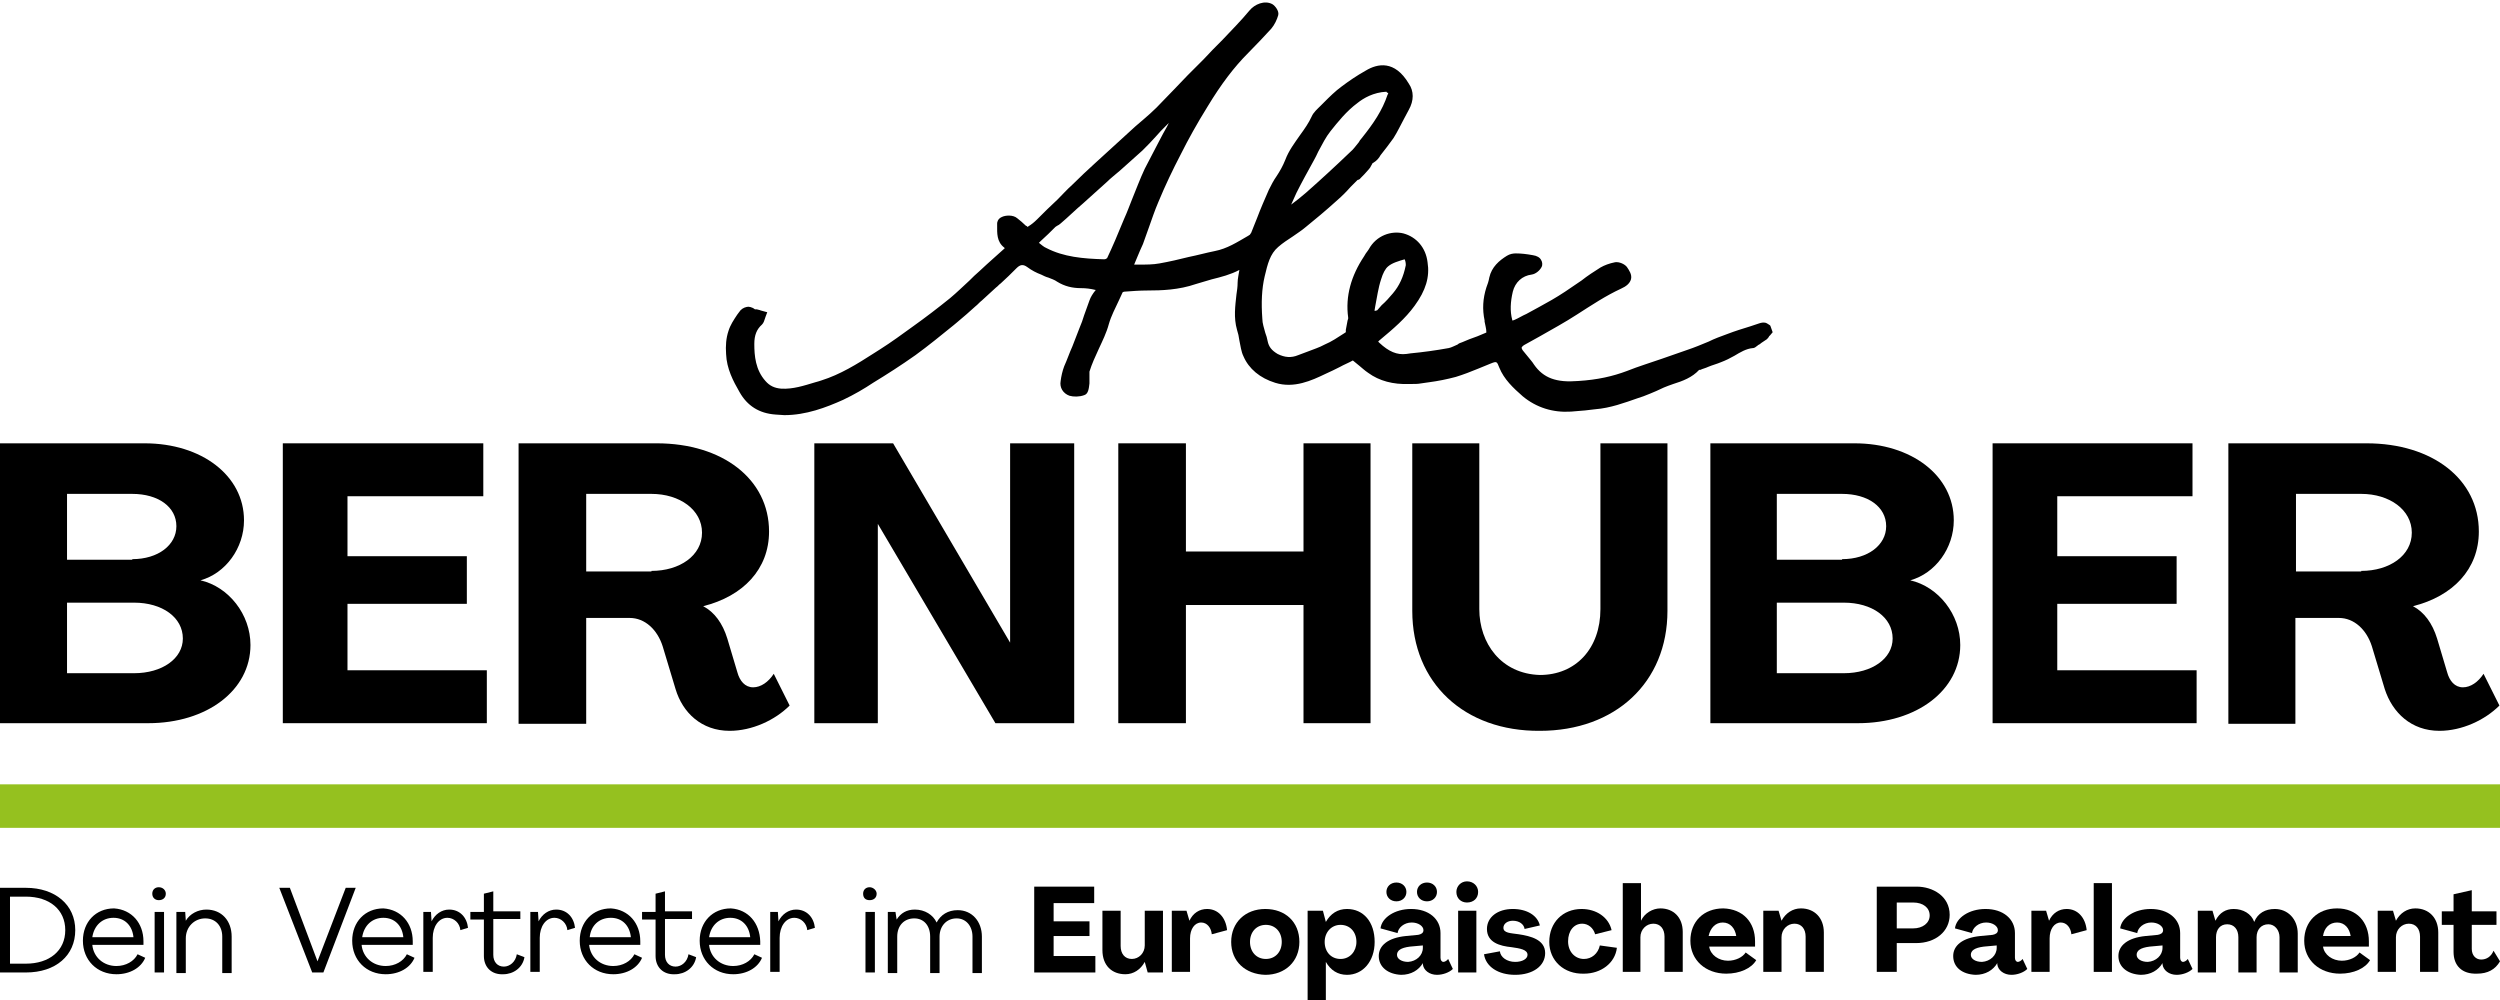
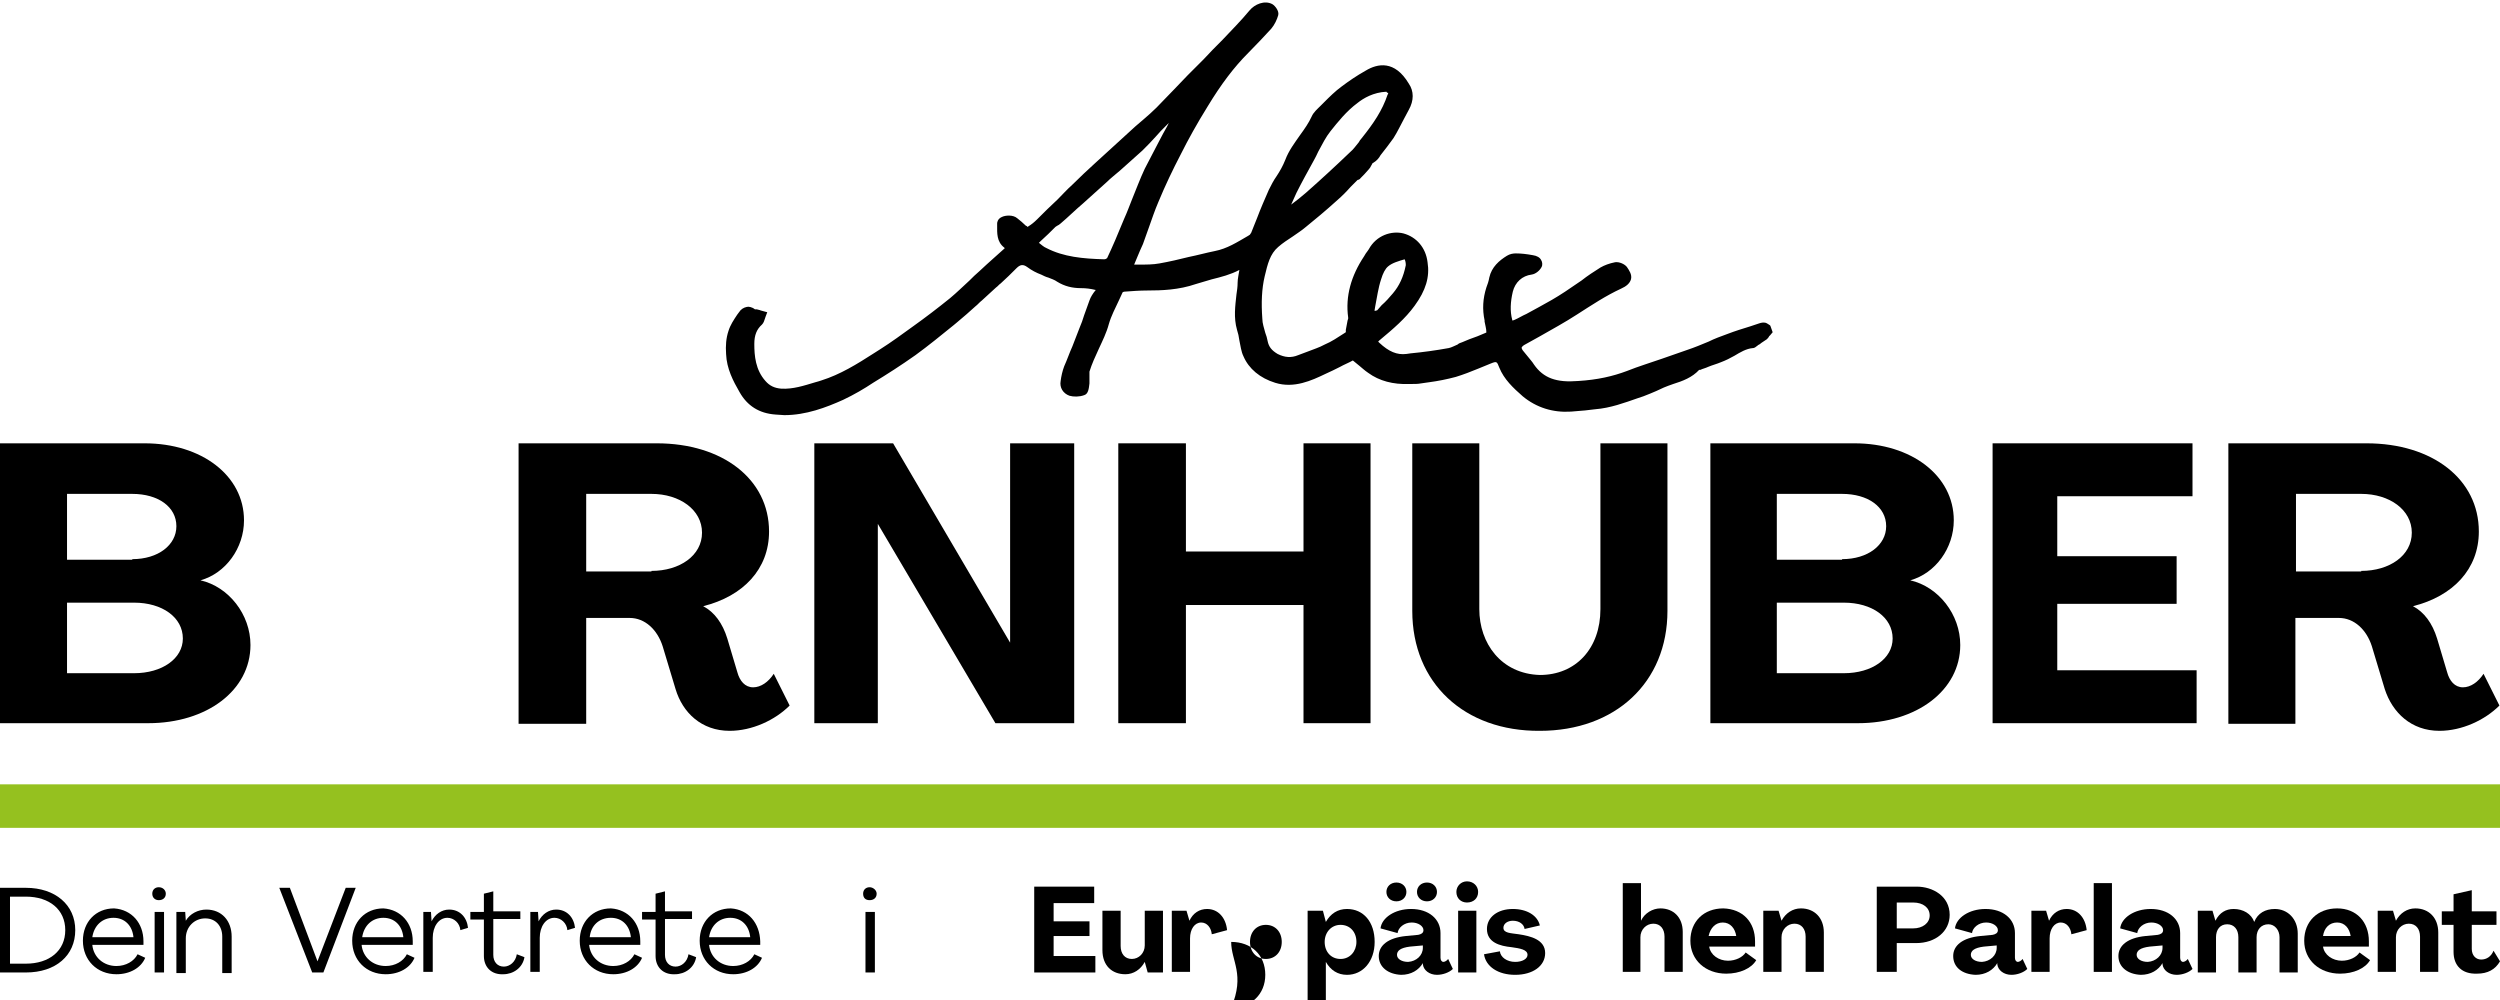
<svg xmlns="http://www.w3.org/2000/svg" version="1.1" x="0px" y="0px" viewBox="0 0 425.2 170.1" style="enable-background:new 0 0 425.2 170.1;" xml:space="preserve">
  <style type="text/css">
	.st0{fill:rgba(149,193,31,1);}
</style>
  <g id="Ebene_1">
</g>
  <g id="Druck">
    <g>
      <path d="M0,75.4h24.6c9.7,0,16.9,5.5,16.9,13.1c0,4.7-3.1,9-7.4,10.2c4.8,1.1,8.5,5.8,8.5,11c0,7.7-7.4,13.3-17.4,13.3H0V75.4z     M22.5,95.1c4.4,0,7.5-2.4,7.5-5.6c0-3.3-3.1-5.5-7.5-5.5H11.4v11.2H22.5z M22.8,114.5c4.8,0,8.3-2.5,8.3-5.9    c0-3.6-3.5-6.1-8.3-6.1H11.4v12H22.8z" />
-       <polygon points="48.1,75.4 82.2,75.4 82.2,84.4 59.1,84.4 59.1,94.6 79.4,94.6 79.4,102.7 59.1,102.7 59.1,114 82.8,114 82.8,123     48.1,123   " />
      <path d="M114.9,117.2l-2.2-7.3c-0.9-2.8-3-4.8-5.6-4.8h-7.4v18H88.2V75.4h23.5c11.2,0,19.1,6.1,19.1,15c0,6.4-4.4,11-11.2,12.7    c1.9,1,3.3,2.9,4.1,5.5l1.7,5.7c0.4,1.5,1.3,2.6,2.7,2.6c1.3,0,2.6-0.9,3.5-2.3l2.7,5.4c-2.5,2.5-6.4,4.3-10.2,4.3    C119.3,124.3,116.1,121.2,114.9,117.2 M110.8,97.1c4.8,0,8.6-2.6,8.6-6.5c0-3.9-3.8-6.6-8.6-6.6H99.7v13.2H110.8z" />
      <polygon points="138.5,75.4 151.9,75.4 171.8,109.3 171.8,75.4 182.7,75.4 182.7,123 169.3,123 149.3,89.1 149.3,123 138.5,123       " />
      <polygon points="190.2,75.4 201.7,75.4 201.7,93.8 221.7,93.8 221.7,75.4 233.1,75.4 233.1,123 221.7,123 221.7,102.9     201.7,102.9 201.7,123 190.2,123   " />
      <path d="M240.2,103.9V75.4h11.4v28.2c0,5.8,3.7,11,10.3,11.2c6.1,0,10.3-4.5,10.3-11.2V75.4h11.4v28.5c0,12.2-8.9,20.4-21.7,20.4    C249.1,124.4,240.2,116.2,240.2,103.9" />
      <path d="M290.8,75.4h24.6c9.7,0,16.9,5.5,16.9,13.1c0,4.7-3.1,9-7.4,10.2c4.8,1.1,8.5,5.8,8.5,11c0,7.7-7.4,13.3-17.4,13.3h-25.1    V75.4z M313.3,95.1c4.4,0,7.5-2.4,7.5-5.6c0-3.3-3.1-5.5-7.5-5.5h-11.1v11.2H313.3z M313.6,114.5c4.8,0,8.3-2.5,8.3-5.9    c0-3.6-3.5-6.1-8.3-6.1h-11.4v12H313.6z" />
      <polygon points="338.9,75.4 372.9,75.4 372.9,84.4 349.9,84.4 349.9,94.6 370.2,94.6 370.2,102.7 349.9,102.7 349.9,114     373.6,114 373.6,123 338.9,123   " />
      <path d="M405.6,117.2l-2.2-7.3c-0.9-2.8-3-4.8-5.6-4.8h-7.4v18H379V75.4h23.5c11.2,0,19.1,6.1,19.1,15c0,6.4-4.4,11-11.2,12.7    c1.9,1,3.3,2.9,4.1,5.5l1.7,5.7c0.4,1.5,1.3,2.6,2.7,2.6c1.3,0,2.6-0.9,3.5-2.3l2.7,5.4c-2.5,2.5-6.4,4.3-10.2,4.3    C410.1,124.3,406.9,121.2,405.6,117.2 M401.6,97.1c4.8,0,8.6-2.6,8.6-6.5c0-3.9-3.8-6.6-8.6-6.6h-11.1v13.2H401.6z" />
      <path d="M301.1,55.4c0,0-0.1-0.1-0.1-0.1c-0.2-0.1-0.4-0.3-0.7-0.4c-0.4-0.1-0.8,0-1.1,0.1c-0.5,0.2-1,0.3-1.5,0.5    c-1.3,0.4-2.6,0.8-3.9,1.3c-1.1,0.4-2.2,0.8-3.2,1.3c-1.2,0.5-2.4,1-3.6,1.4c-1.4,0.5-2.9,1-4.3,1.5c-2,0.7-4,1.3-6,2.1    c-2.4,0.9-5,1.5-8.3,1.7c-3.7,0.3-5.9-0.5-7.5-2.8c-0.3-0.5-0.7-0.9-1-1.3c-0.3-0.4-0.6-0.7-0.9-1.1c-0.2-0.3-0.2-0.4-0.2-0.5    c0,0,0.1-0.2,0.4-0.4c0.9-0.5,1.8-1,2.7-1.5c2.1-1.2,4.3-2.4,6.3-3.7c2.5-1.6,4.9-3.2,7.5-4.4c0.9-0.4,1.5-0.9,1.7-1.6    c0.2-0.8-0.3-1.5-0.7-2.1c-0.4-0.5-1.3-0.9-2-0.8c-1,0.2-1.8,0.5-2.5,0.9c-1.1,0.7-2.2,1.4-3.2,2.2c-0.9,0.6-1.9,1.3-2.8,1.9    c-1.5,1-3.1,1.9-4.4,2.6c-0.7,0.4-1.5,0.8-2.2,1.2c-0.7,0.3-1.3,0.7-2,1c-0.2,0.1-0.3,0.1-0.4,0.1c0,0,0,0,0-0.1    c-0.4-1.5-0.3-3.1,0.1-4.8c0.4-1.6,1.6-2.7,3.2-2.9c0.7-0.1,1.4-0.7,1.7-1.3c0.2-0.4,0.1-0.9-0.1-1.2c-0.2-0.4-0.7-0.7-1.4-0.8    c-1.1-0.2-2-0.3-2.9-0.3c-0.5,0-1,0.1-1.5,0.4c-1.3,0.8-2.6,1.9-3,3.7c-0.1,0.6-0.3,1.2-0.5,1.7c-0.6,1.9-0.7,3.7-0.3,5.6l0,0.2    c0.1,0.6,0.3,1.2,0.3,1.8c0,0,0,0.1-0.1,0.1c-0.9,0.4-1.9,0.8-2.8,1.1c-0.4,0.2-0.8,0.3-1.2,0.5c-0.3,0.1-0.6,0.2-0.8,0.4    c-0.5,0.2-1,0.5-1.5,0.6c-2.2,0.4-4.4,0.7-6.5,0.9l-0.7,0.1c-1.6,0.2-3-0.4-4.6-1.9c-0.1-0.1-0.2-0.2-0.2-0.2c0,0,0.1-0.1,0.2-0.2    c2.4-2,4.4-3.7,6-5.9c1.9-2.6,2.6-4.9,2.2-7.4c-0.3-2.5-1.9-4.3-4.1-4.9c-2-0.5-4.6,0.3-5.9,2.7c-0.1,0.2-0.3,0.4-0.5,0.7    c-0.1,0.2-0.2,0.3-0.3,0.5c-2.2,3.3-3.2,6.8-2.7,10.4c0,0,0,0.1,0,0.2l-0.1,0.3c-0.1,0.5-0.2,1-0.3,1.6c0,0.1,0,0.1,0,0.2    c0,0.1,0,0.1,0,0.2l-0.3,0.2c-1.1,0.7-2.1,1.4-3.3,1.9c-0.9,0.5-1.9,0.8-2.9,1.2c-0.5,0.2-1.1,0.4-1.6,0.6    c-1.2,0.5-2.3,0.4-3.5-0.2c-1-0.6-1.5-1.2-1.7-2.2c-0.1-0.5-0.2-0.9-0.4-1.4c-0.2-0.8-0.5-1.6-0.5-2.4c-0.2-2.7-0.1-5.1,0.4-7.2    c0.5-2.1,0.9-3.8,2.3-5c0.8-0.7,1.6-1.2,2.5-1.8c0.7-0.5,1.5-1,2.2-1.6c1.6-1.3,3.3-2.7,5.4-4.6c0.8-0.7,1.5-1.4,2.2-2.2    c0.4-0.4,0.8-0.8,1.2-1.2c0,0,0,0,0,0c0.1,0,0.4-0.1,0.5-0.3c0.4-0.4,0.9-0.9,1.4-1.5c0.2-0.2,0.3-0.4,0.4-0.6    c0.1-0.2,0.2-0.3,0.2-0.4c0.1-0.1,0.2-0.1,0.3-0.2c0.2-0.1,0.4-0.3,0.6-0.5c0.2-0.2,0.4-0.5,0.5-0.7c0.7-0.9,1.5-1.9,2.2-2.9    c0.7-1.1,1.2-2.2,1.8-3.3c0.3-0.5,0.5-1,0.8-1.5c0.9-1.6,0.9-3.2,0-4.5c-2.4-4-5.3-3.4-7.3-2.2c-1.6,0.9-2.9,1.8-4.1,2.7    c-1.1,0.8-2.1,1.8-3,2.7l-0.3,0.3c-0.1,0.1-0.2,0.2-0.3,0.3c-0.5,0.5-1.2,1.1-1.5,1.8c-0.5,1.1-1.2,2.1-2,3.2    c-0.9,1.3-1.9,2.6-2.5,4.2c-0.4,1-0.9,1.9-1.5,2.8c-0.5,0.7-0.9,1.5-1.3,2.3c-0.7,1.6-1.4,3.2-2,4.8c-0.3,0.8-0.7,1.7-1,2.5    c-0.1,0.1-0.2,0.3-0.2,0.3l-0.3,0.2c-1.9,1.1-3.6,2.2-5.7,2.6c-1.5,0.3-2.9,0.7-4.4,1c-1.6,0.4-3.3,0.8-5,1.1    c-1.1,0.2-2.2,0.2-3.5,0.2c-0.3,0-0.5,0-0.8,0c0.2-0.4,0.3-0.8,0.5-1.2c0.3-0.8,0.7-1.6,1-2.3c0.3-0.9,0.7-1.9,1-2.8    c0.5-1.4,1-2.9,1.6-4.3c1.2-2.9,2.5-5.6,3.8-8.1c1.3-2.6,2.8-5.3,4.6-8.2c2.3-3.8,4.5-6.7,6.9-9.1c1.3-1.3,2.6-2.7,3.9-4.1    c0.6-0.7,1-1.6,1.2-2.3c0.2-0.7-0.5-1.6-1-1.9c-1.3-0.7-3,0-3.9,1.1c-1.4,1.7-3,3.3-4.6,5c-1.1,1.1-2.2,2.2-3.2,3.3    c-0.9,0.9-1.8,1.8-2.7,2.7c-0.8,0.8-1.5,1.6-2.3,2.4c-1,1-2,2.1-3,3.1c-0.7,0.7-1.5,1.4-2.2,2c-0.5,0.4-0.9,0.8-1.4,1.2    c-2.3,2.1-4.6,4.2-6.9,6.3c-1.2,1.1-2.5,2.3-3.8,3.6c-0.9,0.8-1.7,1.7-2.5,2.5c-1.2,1.1-2.4,2.3-3.5,3.4c-0.5,0.5-1,0.9-1.5,1.2    c0,0-0.1,0.1-0.1,0.1c-0.1-0.1-0.2-0.2-0.3-0.2c-0.5-0.5-1-0.9-1.5-1.3c-0.7-0.6-2-0.5-2.6-0.2c-0.7,0.3-0.8,0.9-0.8,1.1l0,0.4    c0,1.2-0.1,2.7,1.2,3.7c0,0,0.1,0.1,0.1,0.1c0,0-0.1,0.1-0.1,0.1c-1.2,1.1-2.5,2.2-4.2,3.8c-0.6,0.5-1.2,1.1-1.7,1.6    c-1.1,1-2.1,2-3.3,3c-2.1,1.7-4.2,3.3-6.3,4.8c-1.8,1.3-3.7,2.7-5.6,3.9l-1.1,0.7c-2.8,1.8-5.7,3.6-8.9,4.6    c-0.3,0.1-0.6,0.2-1,0.3c-2,0.6-3.8,1.2-5.8,1.1c-1.2-0.1-2-0.5-2.7-1.3c-1.7-1.9-1.9-4.3-1.9-6.3c0-1.5,0.4-2.5,1.3-3.3    c0.3-0.3,0.4-0.7,0.5-1c0-0.1,0.1-0.2,0.1-0.3l0.3-0.8l-1.1-0.3c-0.2-0.1-0.4-0.1-0.7-0.2c-0.1,0-0.1,0-0.2,0c0,0,0,0-0.1,0    c-0.5-0.4-1.1-0.5-1.4-0.4c-0.5,0.1-1,0.4-1.3,0.9l-0.3,0.4c-0.6,0.9-1.2,1.8-1.5,2.8c-0.4,1.2-0.5,2.5-0.4,3.9    c0.1,2.5,1.2,4.6,2.3,6.5c1.3,2.3,3.3,3.6,6.1,3.8c0.5,0,1,0.1,1.5,0.1c3.7,0,7.1-1.3,10-2.6c1.9-0.9,3.6-1.9,5.1-2.9    c2.3-1.4,4.8-3,7.2-4.7c2.2-1.6,4.4-3.4,6.5-5.1l0.6-0.5c1.1-0.9,2.1-1.8,3.1-2.7c0.4-0.3,0.7-0.7,1.1-1l0,0    c0.8-0.7,1.6-1.5,2.4-2.2c0.3-0.2,0.5-0.5,0.8-0.7c0.9-0.8,1.8-1.7,2.7-2.6c0.6-0.6,1.1-0.7,1.8-0.2c0.8,0.6,1.6,1,2.4,1.3    c0.4,0.2,0.8,0.4,1.2,0.5c0.5,0.2,1.1,0.4,1.5,0.7c1.3,0.8,2.6,1.1,4.1,1.1c0.8,0,1.6,0.1,2.4,0.3l0.1,0l-0.1,0.1    c-0.4,0.5-0.8,1.1-1,1.7c-0.3,0.8-0.6,1.7-0.9,2.5c-0.2,0.7-0.5,1.5-0.8,2.2c-0.4,1-0.8,2.1-1.2,3.1c-0.5,1.1-0.9,2.3-1.4,3.4    c-0.3,0.8-0.5,1.7-0.6,2.5c-0.2,1.1,0.4,2.1,1.5,2.5c0.7,0.2,1.7,0.2,2.5-0.1c0.7-0.2,0.8-1.1,0.9-2c0-0.3,0-0.7,0-1    c0-0.4,0-0.7,0-1c0.4-1.3,1-2.6,1.6-3.9c0.6-1.3,1.3-2.7,1.7-4.2c0.4-1.4,1.1-2.7,1.7-4c0.2-0.4,0.4-0.9,0.6-1.3    c0-0.1,0.2-0.2,0.3-0.2c1.4-0.1,2.6-0.2,3.9-0.2c2.5,0,5.4-0.1,8.3-1.1c0.9-0.3,1.8-0.5,2.7-0.8c1.6-0.4,3.2-0.8,4.7-1.6    c-0.1,0.7-0.3,1.5-0.3,2.2c0,0.7-0.1,1.3-0.2,2c-0.2,1.9-0.5,3.9,0.1,6c0.2,0.6,0.3,1.1,0.4,1.8c0.2,0.9,0.3,1.9,0.7,2.7    c0.9,2.1,2.8,3.7,5.4,4.5c3.2,1,6.2-0.4,8.5-1.5c0.9-0.4,1.7-0.8,2.5-1.2c0.7-0.4,1.5-0.7,2.2-1.1c0,0,0.1,0,0,0    c0.4,0.3,0.7,0.6,1.1,0.9c0.5,0.4,0.9,0.8,1.5,1.2c1.9,1.4,4.3,2,6.9,1.9c0.2,0,0.3,0,0.5,0c0.5,0,1.1,0,1.6-0.1    c0.5-0.1,0.9-0.1,1.4-0.2c1.5-0.2,3-0.5,4.5-0.9c1.3-0.4,2.6-0.9,3.8-1.4c0.7-0.3,1.5-0.6,2.2-0.9c1-0.4,1-0.3,1.4,0.7    c0.8,2,2.4,3.5,4,4.9c2.3,1.9,5.1,2.8,8.2,2.6c0.8-0.1,1.6-0.1,2.4-0.2c0.6-0.1,1.1-0.1,1.7-0.2c2.6-0.2,5-1.1,7.3-1.9l0.9-0.3    c0.8-0.3,1.5-0.6,2.2-0.9c0.4-0.2,0.9-0.4,1.3-0.6c0.5-0.2,1-0.4,1.6-0.6c1.6-0.5,3.2-1.1,4.4-2.4c0,0,0,0,0.1,0l0.1,0    c0.4-0.2,0.9-0.3,1.3-0.5c0.7-0.3,1.5-0.5,2.2-0.8c0.8-0.3,1.6-0.7,2.3-1.1c1-0.6,2-1.2,3.1-1.3c0.4,0,0.6-0.3,0.8-0.4    c0,0,0.1-0.1,0.1-0.1c0.2-0.1,0.4-0.2,0.6-0.4c0.3-0.2,0.6-0.4,0.9-0.6c0.2-0.2,0.3-0.3,0.4-0.5c0,0,0-0.1,0.1-0.1l0.5-0.6    L301.1,55.4z M234.3,52.7c0,0-0.1,0.1-0.1,0.1l-0.1,0c-0.1,0-0.2,0.1-0.3,0.1c0-0.1,0-0.1,0-0.2l0.1-0.6c0.3-1.5,0.5-3.1,1-4.6    c0.3-1,0.7-1.8,1.2-2.2c0.7-0.6,1.8-0.9,2.8-1.2c0.1,0.2,0.2,0.5,0.2,1c-0.4,2-1.1,3.5-2.2,4.8c-0.6,0.7-1.2,1.4-1.9,2L234.3,52.7    z M236.1,15.8c0,0.1,0,0.2-0.1,0.3c-0.9,2.7-2.4,4.9-4.4,7.4c-0.2,0.2-0.4,0.5-0.5,0.7c-0.5,0.6-0.9,1.2-1.5,1.7    c-2.4,2.3-5,4.7-7.5,6.9c-0.8,0.7-1.7,1.4-2.5,2c0.3-0.7,0.6-1.3,0.9-2c0.9-1.8,1.9-3.6,3-5.6c0.2-0.4,0.5-0.9,0.7-1.4    c0.7-1.3,1.3-2.5,2.1-3.5c1.2-1.5,2.7-3.4,4.6-4.8c1-0.8,2.7-1.8,4.9-1.9C235.9,15.8,236,15.8,236.1,15.8 M197.2,23.9    c-0.8,1.6-1.7,3.2-2.5,4.8c-0.8,1.7-1.5,3.6-2.2,5.3c-0.4,1-0.8,2.1-1.3,3.2c-1.1,2.7-2,4.8-2.9,6.7c-0.1,0.1-0.3,0.2-0.5,0.2    c-3.6-0.1-6.9-0.4-9.8-1.9c-0.5-0.2-0.9-0.6-1.3-0.9l0.3-0.3c0.9-0.8,1.7-1.6,2.5-2.4c0.1-0.1,0.2-0.1,0.3-0.2    c0.2-0.1,0.4-0.2,0.6-0.4c1.3-1.1,2.5-2.3,3.8-3.4c1.3-1.2,2.7-2.4,4-3.6c0.7-0.7,1.5-1.3,2.3-2c1.2-1.1,2.5-2.2,3.8-3.4    c0.8-0.8,1.6-1.6,2.3-2.4c0.5-0.6,1.1-1.2,1.7-1.8c0.2-0.2,0.3-0.3,0.5-0.5c-0.1,0.2-0.2,0.4-0.3,0.6    C198,22.4,197.6,23.1,197.2,23.9" />
    </g>
    <rect y="133.4" class="st0" width="425.2" height="7.4" />
    <g>
      <g>
        <path d="M4.4,163.9c4,0,6.7-2.2,6.7-5.7c0-3.5-2.7-5.7-6.7-5.7H1.7v11.4H4.4z M0,151h4.4c5,0,8.4,2.9,8.4,7.2     c0,4.3-3.3,7.2-8.4,7.2H0V151z" />
        <path d="M15.7,159.4h7c-0.2-2-1.5-3.3-3.4-3.3C17.4,156.1,16,157.4,15.7,159.4 M24.4,160.1c0,0.2,0,0.4,0,0.6h-8.7     c0.2,2.1,1.9,3.6,4.1,3.6c1.6,0,3-0.8,3.6-2l1.3,0.6c-0.7,1.7-2.6,2.8-4.9,2.8c-3.3,0-5.7-2.4-5.7-5.7c0-3.2,2.2-5.5,5.3-5.5     C22.4,154.7,24.4,157,24.4,160.1" />
        <path d="M26.3,155.1h1.6v10.3h-1.6V155.1z M25.9,152c0-0.7,0.5-1.1,1.1-1.1c0.7,0,1.2,0.5,1.2,1.1c0,0.7-0.5,1.1-1.2,1.1     C26.4,153.1,25.9,152.7,25.9,152" />
        <path d="M30.1,155.1h1.4l0.1,1.5c0.7-1.2,2.1-1.9,3.5-1.9c2.6,0,4.3,1.9,4.3,4.6v6.2h-1.6v-6.2c0-1.8-1.1-3.1-2.9-3.1     c-1.8,0-3.3,1.4-3.3,3.4v5.9h-1.6V155.1z" />
      </g>
      <polygon points="47.5,151 49.3,151 54,163.5 58.8,151 60.5,151 55,165.4 53.1,165.4   " />
      <g>
        <path d="M61.6,159.4h7c-0.2-2-1.5-3.3-3.4-3.3C63.3,156.1,61.9,157.4,61.6,159.4 M70.2,160.1c0,0.2,0,0.4,0,0.6h-8.7     c0.2,2.1,1.9,3.6,4.1,3.6c1.6,0,3-0.8,3.6-2l1.3,0.6c-0.7,1.7-2.6,2.8-4.9,2.8c-3.3,0-5.7-2.4-5.7-5.7c0-3.2,2.2-5.5,5.3-5.5     C68.2,154.7,70.2,157,70.2,160.1" />
        <path d="M72,155.1h1.3l0.1,1.6c0.6-1.2,1.7-2,3-2c1.8,0,3,1.3,3.2,3.1l-1.3,0.4c-0.1-1.2-1.1-2.1-2.2-2.1c-1.5,0-2.5,1.5-2.5,3.4     v5.8H72V155.1z" />
        <path d="M82.3,162.6v-6.2H80v-1.3h2.3V152l1.6-0.4v3.4h4.6v1.3h-4.6v6.1c0,1.2,0.7,2,1.8,2c1,0,2-0.8,2.2-2.1l1.3,0.5     c-0.3,1.8-1.9,2.9-3.6,2.9C83.6,165.8,82.3,164.5,82.3,162.6" />
        <path d="M90.2,155.1h1.3l0.1,1.6c0.6-1.2,1.7-2,3-2c1.8,0,3,1.3,3.2,3.1l-1.3,0.4c-0.1-1.2-1.1-2.1-2.2-2.1     c-1.5,0-2.5,1.5-2.5,3.4v5.8h-1.6V155.1z" />
        <path d="M100.3,159.4h7c-0.2-2-1.5-3.3-3.4-3.3C101.9,156.1,100.5,157.4,100.3,159.4 M108.9,160.1c0,0.2,0,0.4,0,0.6h-8.7     c0.2,2.1,1.9,3.6,4.1,3.6c1.6,0,3-0.8,3.6-2l1.3,0.6c-0.7,1.7-2.6,2.8-4.9,2.8c-3.3,0-5.7-2.4-5.7-5.7c0-3.2,2.2-5.5,5.3-5.5     C106.9,154.7,108.9,157,108.9,160.1" />
        <path d="M111.5,162.6v-6.2h-2.3v-1.3h2.3V152l1.6-0.4v3.4h4.6v1.3h-4.6v6.1c0,1.2,0.7,2,1.8,2c1,0,2-0.8,2.2-2.1l1.3,0.5     c-0.3,1.8-1.9,2.9-3.6,2.9C112.8,165.8,111.5,164.5,111.5,162.6" />
        <path d="M120.6,159.4h7c-0.2-2-1.5-3.3-3.4-3.3C122.3,156.1,120.9,157.4,120.6,159.4 M129.3,160.1c0,0.2,0,0.4,0,0.6h-8.7     c0.2,2.1,1.9,3.6,4.1,3.6c1.6,0,3-0.8,3.6-2l1.3,0.6c-0.7,1.7-2.6,2.8-4.9,2.8c-3.3,0-5.7-2.4-5.7-5.7c0-3.2,2.2-5.5,5.3-5.5     C127.3,154.7,129.2,157,129.3,160.1" />
-         <path d="M131,155.1h1.3l0.1,1.6c0.6-1.2,1.7-2,3-2c1.8,0,3,1.3,3.2,3.1l-1.3,0.4c-0.1-1.2-1.1-2.1-2.2-2.1     c-1.5,0-2.5,1.5-2.5,3.4v5.8H131V155.1z" />
        <path d="M147.2,155.1h1.6v10.3h-1.6V155.1z M146.8,152c0-0.7,0.5-1.1,1.1-1.1s1.2,0.5,1.2,1.1c0,0.7-0.5,1.1-1.2,1.1     S146.8,152.7,146.8,152" />
-         <path d="M151,155.1h1.3l0.2,1.3c0.7-1.1,1.7-1.7,3.1-1.7c1.7,0,3.1,0.9,3.7,2.2c0.7-1.3,1.9-2.1,3.6-2.1c2.4,0,4.1,1.9,4.1,4.5     v6.2h-1.6v-6.2c0-1.8-1.1-3.1-2.7-3.1c-1.7,0-2.9,1.3-2.9,3.1v6.2h-1.6v-6.2c0-1.9-1.1-3.1-2.7-3.1c-1.7,0-2.9,1.2-2.9,3.1v6.2     H151V155.1z" />
      </g>
      <polygon points="175.9,150.8 186.1,150.8 186.1,153.6 179.2,153.6 179.2,156.7 185.3,156.7 185.3,159.2 179.2,159.2 179.2,162.6     186.3,162.6 186.3,165.4 175.9,165.4   " />
      <g>
        <path d="M187.5,161.6v-6.7h3.1v6c0,1.3,0.7,2.2,1.9,2.2c1.2,0,2.2-1,2.2-2.3v-5.9h3.1v10.5h-2.6l-0.5-1.8     c-0.7,1.3-1.9,2.1-3.3,2.1C189.1,165.7,187.5,164.2,187.5,161.6" />
        <path d="M199.4,154.9h2.4l0.5,1.7c0.6-1.3,1.7-2,3-2c1.9,0,3.2,1.5,3.4,3.6l-2.6,0.7c-0.1-1.1-0.8-2-1.8-2     c-1.1,0-1.9,1.1-1.9,2.7v5.7h-3.1V154.9z" />
-         <path d="M218,160.2c0-1.7-1.1-2.9-2.7-2.9c-1.6,0-2.7,1.2-2.7,2.9c0,1.7,1.1,2.9,2.7,2.9C216.9,163.1,218,161.9,218,160.2      M209.4,160.2c0-3.3,2.4-5.6,5.8-5.6c3.4,0,5.8,2.2,5.8,5.6c0,3.3-2.4,5.6-5.8,5.6C211.8,165.7,209.4,163.5,209.4,160.2" />
+         <path d="M218,160.2c0-1.7-1.1-2.9-2.7-2.9c-1.6,0-2.7,1.2-2.7,2.9c0,1.7,1.1,2.9,2.7,2.9C216.9,163.1,218,161.9,218,160.2      M209.4,160.2c3.4,0,5.8,2.2,5.8,5.6c0,3.3-2.4,5.6-5.8,5.6C211.8,165.7,209.4,163.5,209.4,160.2" />
        <path d="M230.7,160.2c0-1.7-1.1-2.9-2.7-2.9c-1.6,0-2.7,1.3-2.7,2.9c0,1.7,1.1,2.9,2.7,2.9C229.6,163.1,230.7,161.8,230.7,160.2      M222.4,154.9h2.6l0.5,1.9c0.8-1.4,2-2.2,3.6-2.2c2.8,0,4.7,2.2,4.7,5.6c0,3.3-2,5.6-4.7,5.6c-1.6,0-2.8-0.8-3.6-2.2v6.6h-3.1     V154.9z" />
        <path d="M241,151.7c0-0.9,0.7-1.6,1.7-1.6c1,0,1.7,0.7,1.7,1.6c0,0.9-0.7,1.6-1.7,1.6C241.7,153.3,241,152.6,241,151.7      M242,161.2v-0.4l-2.2,0.2c-1.6,0.2-2.2,0.7-2.2,1.4c0,0.7,0.8,1.2,1.9,1.2C240.9,163.5,242,162.5,242,161.2 M235.8,151.7     c0-0.9,0.7-1.6,1.7-1.6c1,0,1.7,0.7,1.7,1.6c0,0.9-0.7,1.6-1.7,1.6C236.5,153.3,235.8,152.6,235.8,151.7 M234.5,162.6     c0-1.8,1.6-3.1,4.6-3.4l2.1-0.2c0.5-0.1,0.9-0.3,0.9-0.8c0-0.7-0.9-1.3-2-1.3c-1.3,0-2.3,0.9-2.4,1.8l-2.9-0.8     c0.2-1.8,2.4-3.3,5.2-3.3c3,0,5,1.7,5,4.1v4.2c0,0.4,0.2,0.7,0.5,0.7c0.2,0,0.6-0.2,0.8-0.5l0.8,1.7c-0.6,0.6-1.7,1-2.7,1     c-1.3,0-2.3-0.8-2.4-1.8l0-0.2c-0.7,1.2-2,2-3.7,2C236.1,165.7,234.5,164.5,234.5,162.6" />
        <path d="M248,154.9h3.1v10.5H248V154.9z M247.7,151.7c0-1,0.8-1.8,1.8-1.8c1.1,0,1.9,0.8,1.9,1.8c0,1.1-0.8,1.8-1.9,1.8     C248.5,153.5,247.7,152.8,247.7,151.7" />
        <path d="M252.4,162.3l2.7-0.5c0.1,1,1.2,1.8,2.6,1.8c1.2,0,2.1-0.5,2.1-1.2c0-0.9-1.3-1.1-2.7-1.3c-2-0.2-4.2-0.8-4.2-3.1     c0-2,1.8-3.4,4.4-3.4c2.4,0,4.2,1.1,4.6,2.8l-2.6,0.6c-0.1-0.8-0.9-1.4-2-1.4c-0.9,0-1.6,0.5-1.6,1.2c0,0.9,1.2,0.9,2.6,1.1     c2,0.3,4.5,0.9,4.5,3.2c0,2.2-2.1,3.7-5.1,3.7C254.8,165.8,252.7,164.4,252.4,162.3" />
-         <path d="M263.5,160.2c0-3.3,2.3-5.6,5.5-5.6c2.5,0,4.6,1.4,5.1,3.6l-2.8,0.7c-0.3-1.1-1.2-1.8-2.2-1.8c-1.4,0-2.4,1.2-2.4,3     c0,1.8,1.2,3,2.7,3c1.3,0,2.4-0.9,2.7-2.3l2.9,0.4c-0.3,2.6-2.7,4.4-5.6,4.4C266,165.7,263.5,163.4,263.5,160.2" />
        <path d="M276,150.2h3.1v6.4c0.6-1.3,2-2.1,3.3-2.1c2.2,0,3.8,1.5,3.8,4v6.8h-3.1v-6c0-1.3-0.7-2.2-1.9-2.2c-1.2,0-2.2,1-2.2,2.3     v5.9H276V150.2z" />
        <path d="M290.6,159.2h4.7c-0.2-1.3-1-2.3-2.3-2.3C291.8,156.9,290.9,157.8,290.6,159.2 M298.5,160.1c0,0.3,0,0.7,0,0.9h-7.8     c0.2,1.4,1.6,2.4,3.2,2.4c1.3,0,2.5-0.6,3-1.4l1.8,1.3c-0.8,1.4-2.8,2.3-5.1,2.3c-3.5,0-6.1-2.3-6.1-5.6c0-3.3,2.3-5.5,5.6-5.5     C296.4,154.6,298.5,156.8,298.5,160.1" />
        <path d="M299.9,154.9h2.6l0.5,1.7c0.7-1.3,1.9-2.1,3.3-2.1c2.3,0,3.9,1.6,3.9,4.1v6.7h-3.1v-6c0-1.3-0.7-2.2-1.9-2.2     c-1.2,0-2.2,1-2.2,2.3v5.9h-3.1V154.9z" />
        <path d="M325.4,157.9c1.6,0,2.8-0.9,2.8-2.2c0-1.3-1.1-2.2-2.8-2.2h-2.8v4.4H325.4z M319.2,150.8h6.8c2.7,0,5.6,1.6,5.6,4.8     c0,2.8-2.4,4.8-5.7,4.8h-3.3v4.9h-3.4V150.8z" />
        <path d="M339.6,161.2v-0.4l-2.2,0.2c-1.6,0.2-2.2,0.7-2.2,1.4c0,0.7,0.8,1.2,1.9,1.2C338.5,163.5,339.6,162.5,339.6,161.2      M332.2,162.6c0-1.8,1.6-3.1,4.6-3.4l2.1-0.2c0.5-0.1,0.9-0.3,0.9-0.8c0-0.7-0.9-1.3-2-1.3c-1.3,0-2.3,0.9-2.4,1.8l-2.9-0.8     c0.2-1.8,2.4-3.3,5.2-3.3c3,0,5,1.7,5,4.1v4.2c0,0.4,0.2,0.7,0.5,0.7c0.2,0,0.6-0.2,0.8-0.5l0.8,1.7c-0.6,0.6-1.7,1-2.7,1     c-1.3,0-2.3-0.8-2.4-1.8l0-0.2c-0.7,1.2-2,2-3.7,2C333.7,165.7,332.2,164.5,332.2,162.6" />
        <path d="M345.6,154.9h2.4l0.5,1.7c0.6-1.3,1.7-2,3-2c1.9,0,3.2,1.5,3.4,3.6l-2.6,0.7c-0.1-1.1-0.8-2-1.8-2     c-1.1,0-1.9,1.1-1.9,2.7v5.7h-3.1V154.9z" />
      </g>
      <rect x="356.1" y="150.2" width="3.1" height="15.1" />
      <g>
        <path d="M367.8,161.2v-0.4l-2.2,0.2c-1.6,0.2-2.2,0.7-2.2,1.4c0,0.7,0.8,1.2,1.9,1.2C366.7,163.5,367.8,162.5,367.8,161.2      M360.3,162.6c0-1.8,1.6-3.1,4.6-3.4l2.1-0.2c0.5-0.1,0.9-0.3,0.9-0.8c0-0.7-0.9-1.3-2-1.3c-1.3,0-2.3,0.9-2.4,1.8l-2.9-0.8     c0.2-1.8,2.4-3.3,5.2-3.3c3,0,5,1.7,5,4.1v4.2c0,0.4,0.2,0.7,0.5,0.7c0.2,0,0.6-0.2,0.8-0.5l0.8,1.7c-0.6,0.6-1.7,1-2.7,1     c-1.3,0-2.3-0.8-2.4-1.8l0-0.2c-0.7,1.2-2,2-3.7,2C361.9,165.7,360.3,164.5,360.3,162.6" />
        <path d="M373.8,154.9h2.5l0.5,1.7c0.7-1.4,1.8-2,3.1-2c1.6,0,3,0.8,3.5,2.2c0.6-1.5,1.9-2.2,3.5-2.2c2.2,0,3.9,1.7,3.9,4.2v6.6     h-3.1v-6c0-1.2-0.8-2.2-1.9-2.2c-1.2,0-2,0.9-2,2.2v6h-3.1v-6c0-1.3-0.7-2.2-1.9-2.2c-1.2,0-1.9,0.9-1.9,2.2v6h-3.1V154.9z" />
        <path d="M395.1,159.2h4.7c-0.2-1.3-1-2.3-2.3-2.3C396.2,156.9,395.3,157.8,395.1,159.2 M402.9,160.1c0,0.3,0,0.7,0,0.9h-7.8     c0.2,1.4,1.6,2.4,3.2,2.4c1.3,0,2.5-0.6,3-1.4l1.8,1.3c-0.8,1.4-2.8,2.3-5.1,2.3c-3.5,0-6.1-2.3-6.1-5.6c0-3.3,2.3-5.5,5.6-5.5     S402.9,156.8,402.9,160.1" />
        <path d="M404.4,154.9h2.6l0.5,1.7c0.7-1.3,1.9-2.1,3.3-2.1c2.3,0,3.9,1.6,3.9,4.1v6.7h-3.1v-6c0-1.3-0.7-2.2-1.9-2.2     c-1.2,0-2.2,1-2.2,2.3v5.9h-3.1V154.9z" />
        <path d="M417.3,161.9v-4.6h-2v-2.3h2v-2.9l3.1-0.7l0,3.6h4.2v2.3h-4.2l0,4.1c0,1.1,0.7,1.8,1.6,1.8c0.9,0,1.7-0.5,2.1-1.5     l1.1,1.8c-0.8,1.4-2.1,2.1-3.9,2.1C418.7,165.7,417.3,164.2,417.3,161.9" />
      </g>
    </g>
  </g>
</svg>